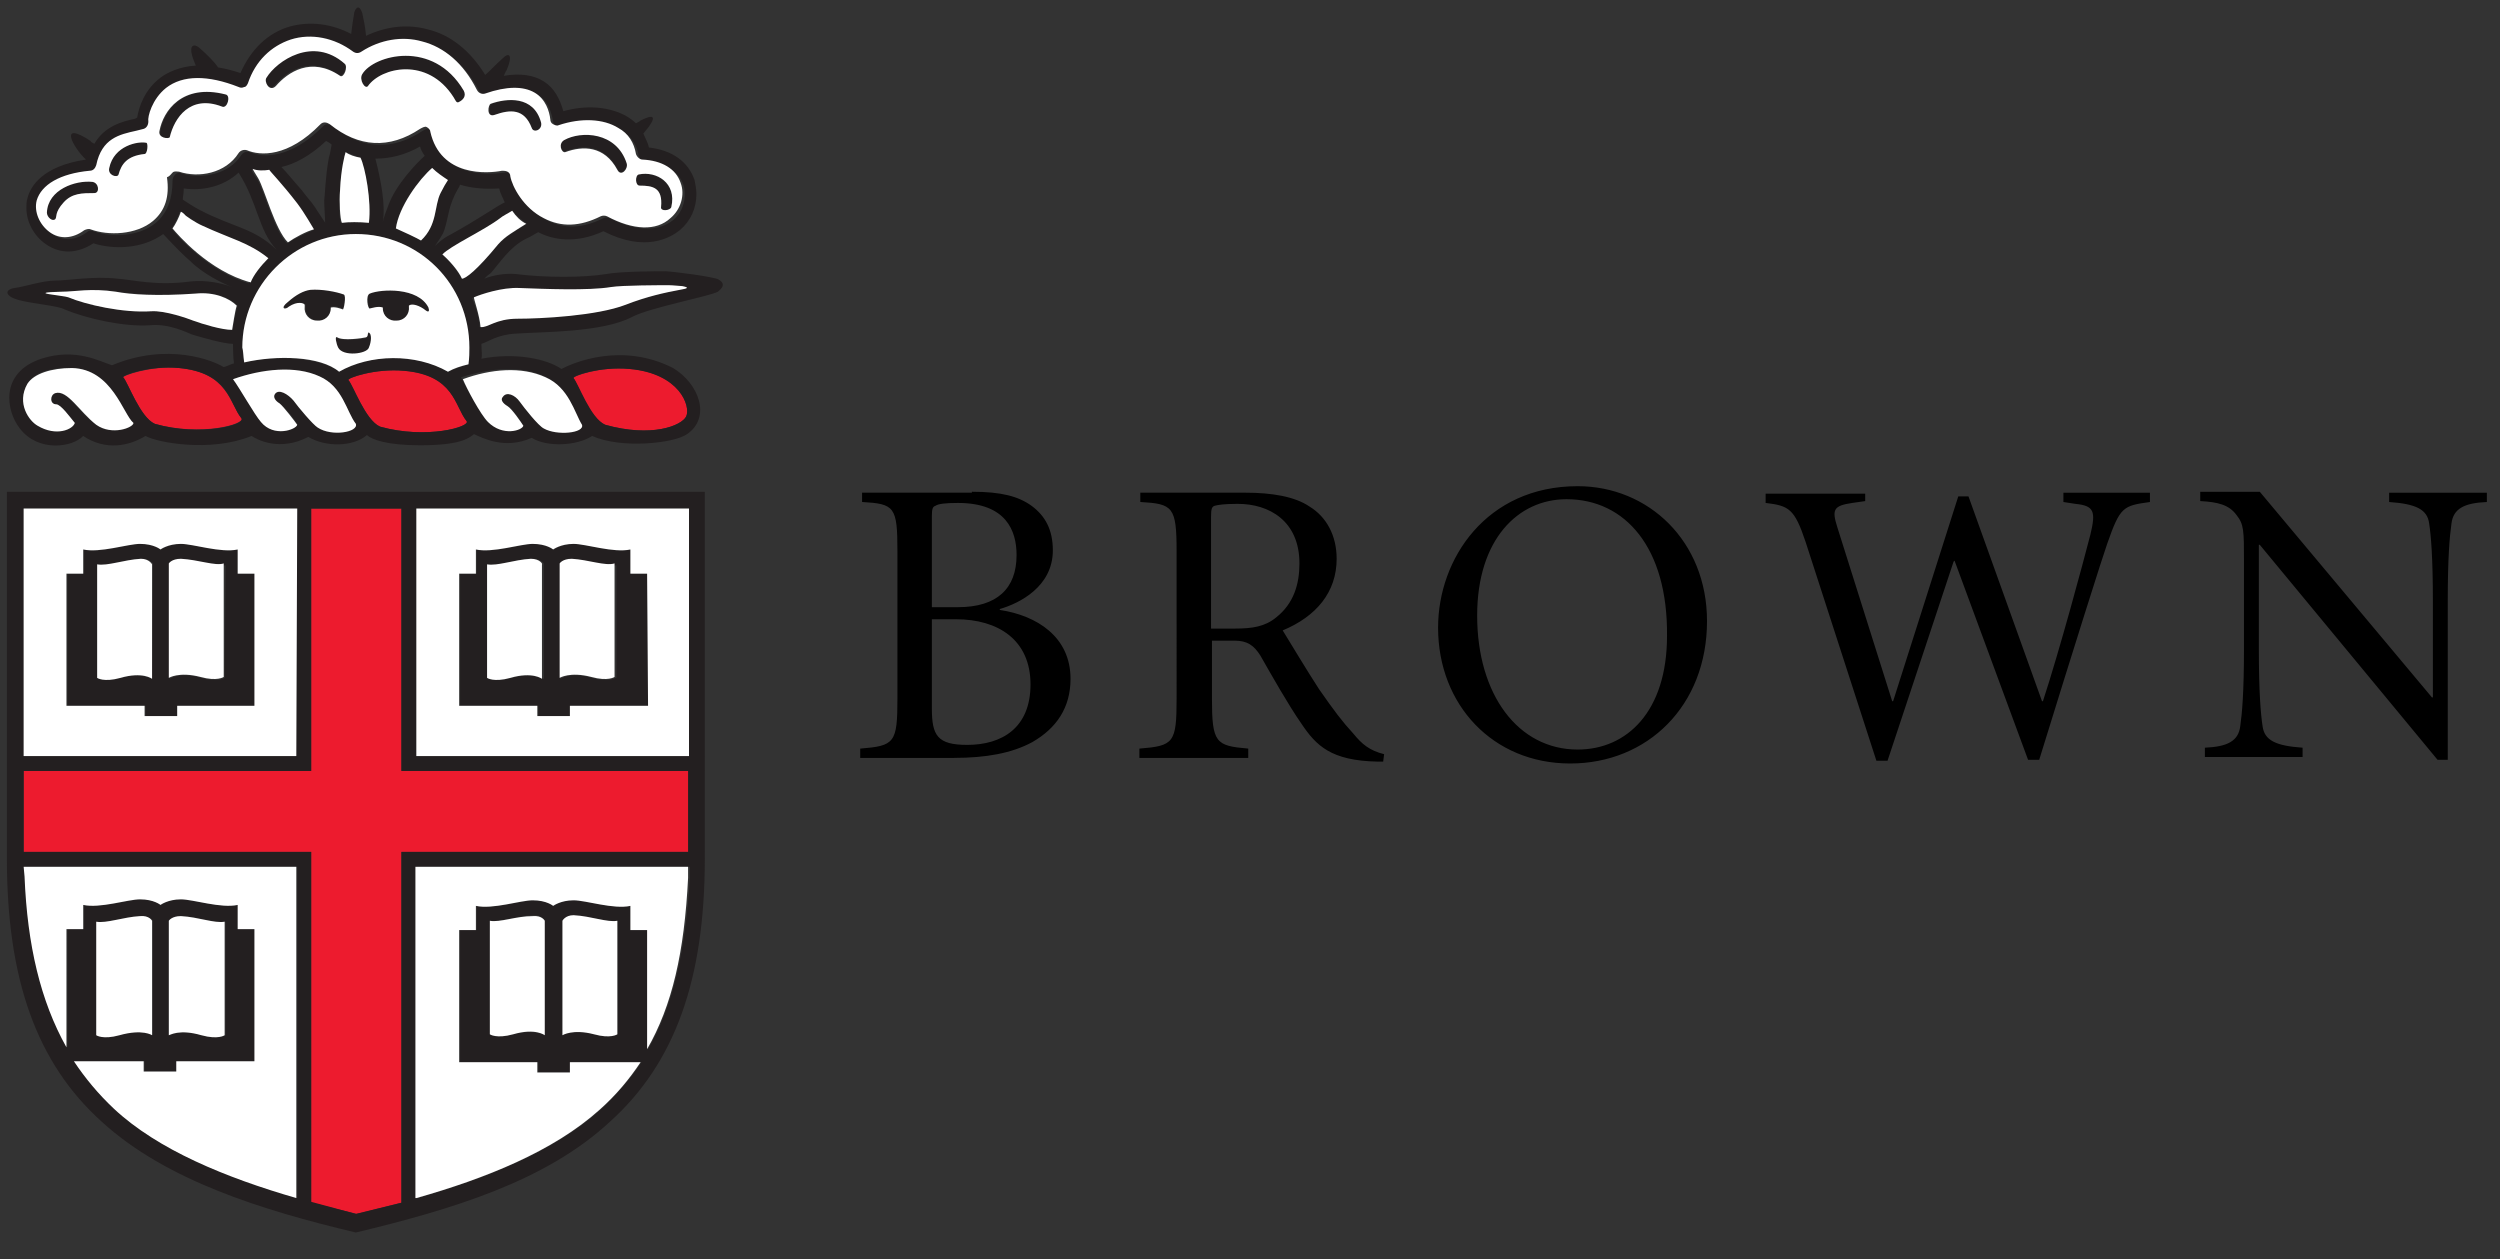
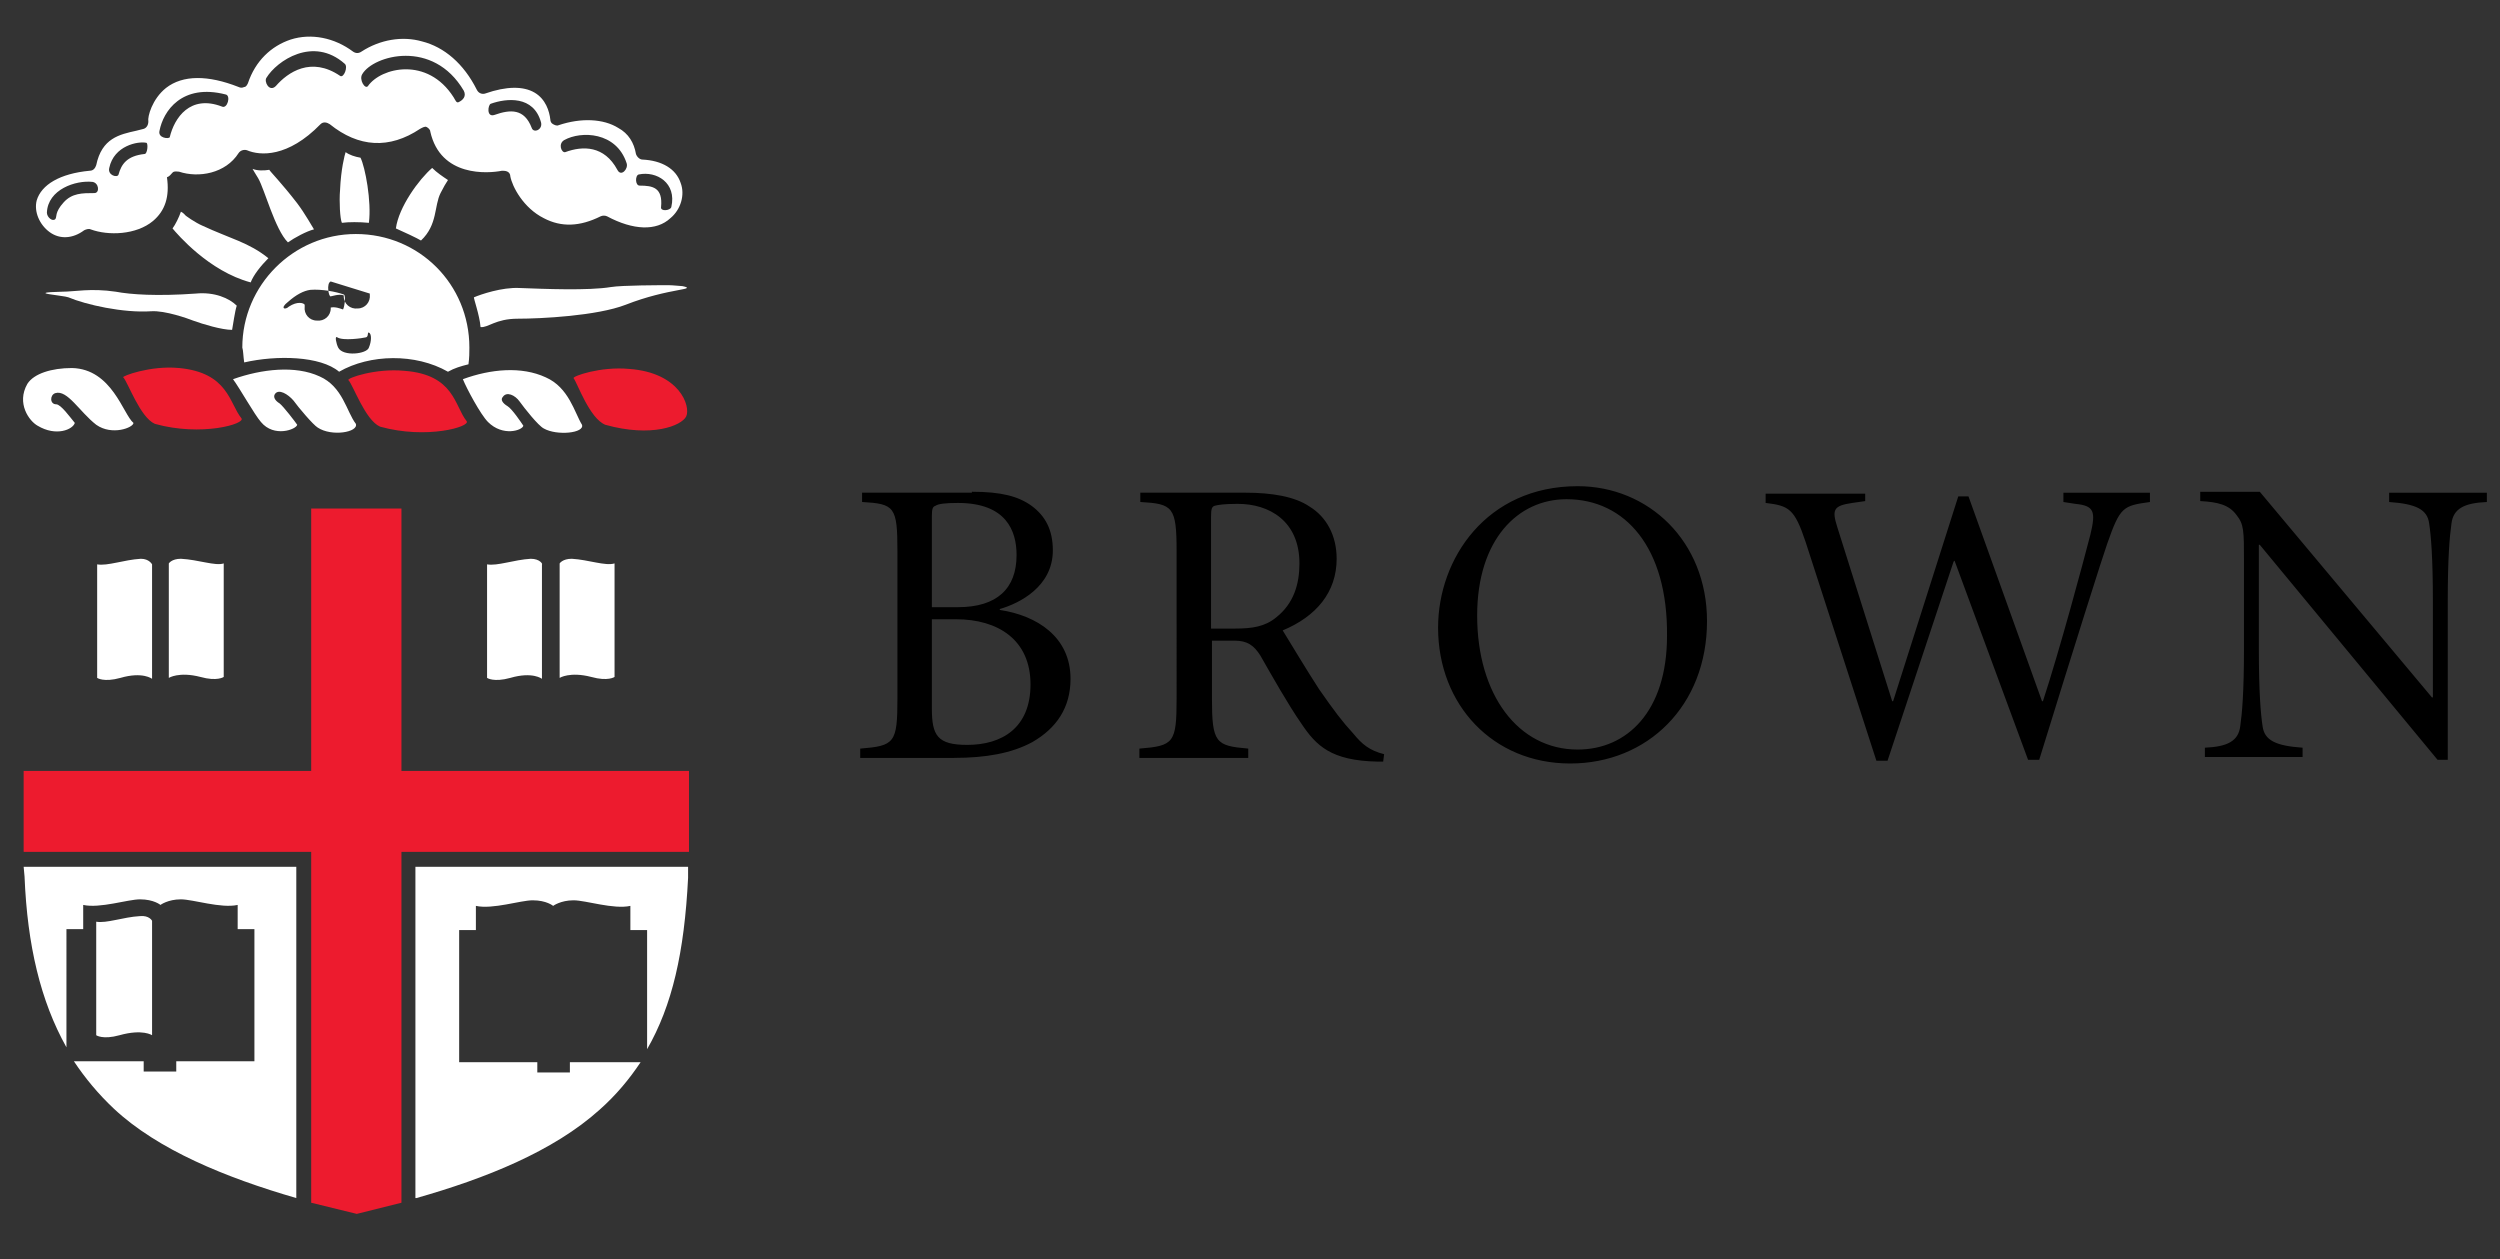
<svg xmlns="http://www.w3.org/2000/svg" width="133" height="67" viewBox="0 0 133 67">
  <rect x="0" y="0" width="133" height="67" fill="#333333" stroke="none" />
  <g fill="none" fill-rule="evenodd">
    <g>
      <g>
        <path fill="#000" d="M90.813 33.044c0 4.505-3.168 7.574-7.277 7.574s-7.03-3.119-7.03-7.228c0-3.663 2.575-7.525 7.426-7.525 3.763 0 6.881 2.921 6.881 7.179zm-24.406 7.277h-5.792v-.495c1.832-.148 1.98-.297 1.98-2.673V29.33c0-2.376-.198-2.525-1.93-2.624v-.495h5.594c1.386 0 2.624.198 3.416.743.89.544 1.435 1.534 1.435 2.772 0 1.782-1.089 3.07-2.871 3.812.396.644 1.287 2.129 1.93 3.119.793 1.139 1.238 1.732 1.832 2.376.446.545.842.891 1.634 1.09l-.05.395h-.297c-2.475-.049-3.267-.841-4.06-2.03-.692-.99-1.583-2.574-2.177-3.613-.347-.545-.693-.793-1.386-.793h-1.189v3.07c0 2.376.198 2.525 1.931 2.673v.495zm34.01.149h-.593L96.06 28.836c-.594-1.783-.89-1.93-2.129-2.08v-.494h5.297v.396l-.693.099c-.99.148-1.088.346-.791 1.287l2.92 9.258h.05l3.465-10.892h.545l3.91 10.892h.05c.891-2.723 2.129-7.328 2.525-8.862.297-1.238.198-1.535-.792-1.634l-.644-.099v-.495h4.604v.495c-1.435.198-1.584.248-2.277 2.228-.198.544-1.782 5.544-3.614 11.485h-.594l-3.911-10.594-.05.05-3.514 10.594zm22.08-.198H117.3v-.495c1.188-.05 1.783-.347 1.881-1.14.1-.692.198-1.83.198-4.108v-4.703c0-1.584 0-1.93-.396-2.426-.395-.544-.99-.693-1.93-.742v-.495h3.168l9.159 10.94h.049v-5.148c0-2.278-.099-3.466-.198-4.11-.099-.742-.693-1.039-2.129-1.138v-.495h5.199v.495c-1.189.05-1.783.346-1.882 1.139-.099.693-.198 1.831-.198 4.109v8.465h-.544l-9.456-11.436h-.05v5.545c0 2.277.1 3.466.199 4.109.099.743.693 1.04 2.128 1.139v.495zm-71.734.05h-5v-.496c1.832-.148 1.98-.297 1.98-2.673V29.33c0-2.376-.148-2.525-1.88-2.624v-.495h5.841v-.05c1.584 0 2.475.248 3.168.743.743.545 1.139 1.287 1.139 2.376 0 1.931-1.782 2.822-2.822 3.12v.049c1.98.297 3.763 1.436 3.763 3.663 0 1.535-.743 2.624-2.03 3.367-1.09.594-2.476.841-4.159.841zm32.575-13.764c-2.574 0-4.753 2.13-4.753 6.19 0 4.207 2.179 7.128 5.347 7.128 2.624 0 4.753-2.03 4.753-6.04.05-4.703-2.228-7.278-5.347-7.278zm-32.476 6.387h-1.287v4.752c0 1.436.297 1.931 1.881 1.931 1.832 0 3.367-.89 3.367-3.218 0-2.376-1.733-3.465-3.96-3.465zm14.932-6.139c-.692.003-.977.051-1.169.1-.149.049-.198.147-.198.593v5.941h1.287c.891 0 1.584-.1 2.178-.594.941-.743 1.238-1.782 1.238-2.872 0-2.277-1.633-3.168-3.268-3.168h-.068zm-16.219 5.496h1.386c2.08 0 3.12-.99 3.12-2.773 0-1.287-.545-2.772-3.12-2.772-.693 0-1.04.049-1.188.148-.148.05-.198.148-.198.545v4.852z" transform="translate(-301 -1654) translate(301 1654)" />
        <path fill="#ED1B2E" d="M16.555 63.985L18.981 64.579 21.357 63.985 21.357 45.321 36.654 45.321 36.654 41.014 21.357 41.014 21.357 27.053 16.555 27.053 16.555 41.014 1.258 41.014 1.258 45.321 16.555 45.321zM21.505 19.727c2.674.198 2.674 1.88 3.317 2.673.248.297-2.129.99-4.604.297-.792-.346-1.435-2.228-1.683-2.475-.099-.1 1.436-.643 2.97-.495zM32.2 22.598c2.475.693 4.06.05 4.307-.445.247-.545-.347-2.327-3.02-2.525-1.535-.149-3.07.396-2.97.495.198.247.84 2.128 1.683 2.475zm-22.674-3.02c2.624.248 2.673 1.882 3.317 2.673.247.298-2.13.99-4.604.298-.792-.347-1.436-2.228-1.683-2.476-.1-.05 1.435-.643 2.97-.494z" transform="translate(-301 -1654) translate(301 1654)" />
        <g fill="#231F20">
-           <path d="M38.002 14.71c-.198-.148-2.524-.445-2.871-.445s-2.327 0-3.12.149c-1.187.197-3.266.197-4.801 0-.545-.05-1.188.05-1.683.247.099-.099.198-.198.346-.297.446-.495.99-1.386 1.882-1.832.247-.099.445-.247.643-.346.743.396 1.98.644 3.466-.05 2.227 1.139 3.564.347 4.06-.05.593-.494.89-1.187.89-1.93 0-.247-.05-.495-.099-.743-.346-.99-1.188-1.583-2.426-1.732-.05-.248-.198-.495-.297-.743.149-.198.297-.346.347-.445.099-.149.495-.743-.496-.248-.049.05-.148.1-.247.149-.148-.149-.297-.248-.446-.347-.94-.545-2.178-.643-3.415-.297-.199-.693-.495-1.238-1.04-1.584-.545-.347-1.287-.446-2.129-.297.05-.099.1-.248.149-.297.347-.792.148-.99-.198-.644-.446.396-.693.693-.94.891-.793-1.287-1.833-2.129-3.07-2.425-1.09-.297-2.228-.149-3.268.346-.049-.545-.148-.94-.198-1.188-.198-.643-.445-.148-.445.05-.05.247-.1.643-.148 1.039-1.04-.544-2.179-.693-3.268-.396-1.188.347-2.08 1.238-2.624 2.475-.445-.148-.841-.247-1.188-.297-.198-.297-.545-.643-.99-1.04-.297-.247-.545-.148-.396.397.05.198.148.396.198.544-.842.05-1.485.347-1.881.644-.842.643-1.139 1.534-1.238 2.129-.05 0-.099.05-.099.05-.693.148-1.634.395-2.178 1.336-.1-.05-.199-.099-.199-.149-1.732-1.138-.94.347-.247.99-2.327.347-2.97 1.436-3.119 2.08-.05.148-.05.346-.05.495 0 .742.397 1.485 1.04 1.93.792.545 1.683.496 2.525-.05 1.09.348 2.624.298 3.713-.494.644.693 1.139 1.188 1.436 1.435.693.694 1.732 1.189 2.228 1.387-.496-.198-1.387-.396-2.228-.297-1.832.247-3.07-.1-3.862-.149-1.287-.148-2.624.1-3.317.1-.693 0-1.683.346-2.178.395-.544.1-.495.446.248.644.742.198 2.079.297 2.425.495 1.189.495 3.169.94 4.555.842.99-.1 1.98.395 2.228.495.495.148 1.683.495 2.178.495 0-.05 0 .693.05 1.039-.199.05-.347.149-.545.198-.545-.346-2.97-1.337-5.94-.099-.644-.198-1.931-.94-3.763-.347-2.228.743-1.881 2.773-1.139 3.714.99 1.287 2.822.99 3.367.395 1.188.793 2.425.545 3.316 0 .595.347 3.466.892 5.644 0 .297.199 1.485.842 3.02.05.89.545 2.376.545 3.119-.099.247.248 1.089.545 2.822.545 2.08 0 2.574-.347 2.87-.594.447.198 1.635.841 3.07.198.792.495 2.377.445 3.218-.1 1.535.694 4.357.397 5.05-.098 1.287-.892.643-2.674-.743-3.515-2.722-1.387-5.297-.297-5.94.05-.793-.546-2.476-.892-4.258-.546.05-.197 0-.445 0-.693v-.098c.347-.1.842-.495 1.832-.545 1.386-.099 4.604-.05 6.188-.89.94-.496 4.109-1.09 4.554-1.338.397-.297.298-.495.05-.643zM26.27 12.83c-1.138 1.386-1.733 1.831-1.93 1.831-.248-.445-.693-.99-1.04-1.287.396-.446 2.228-1.287 3.07-1.93.148-.1.494-.298.643-.397.198.248.495.495.792.693-.742.446-1.139.693-1.535 1.09zM9.536 9.859c.99.149 2.13-.099 2.921-.841 1.04 1.633 1.04 3.069 2.03 4.109-1.238-1.188-2.327-1.188-4.11-2.13-.296-.148-.742-.445-.89-.544 0-.149.05-.297.05-.495v-.1zm7.525 1.832c.05.05-.495-.743-.544-.842-.199-.297-.446-.545-.693-.89-.446-.496-.792-.941-1.09-1.239.693-.148 1.535-.594 2.377-1.386.099.05.198.1.297.198-.05.297-.1.545-.149.693-.198 1.09-.198 1.931-.247 2.278 0 .346.049.89.049 1.188zm-1.534-.99c.445.544.791 1.238.89 1.386-.346.148-.99.445-1.385.693-.694-.693-1.238-2.871-1.585-3.416-.148-.198-.248-.346-.297-.495.248.1.594.05.842.1.099.049.693.593 1.535 1.732zm3.168 1.584c3.366 0 6.04 2.673 6.04 6.04 0 .247 0 .544-.05.89-.346.1-.742.248-1.09.397-1.732-1.04-4.108-.941-5.791 0-1.04-.792-3.317-.892-5.05-.495-.05-.347-.099-.644-.099-.792.05-3.367 2.723-6.04 6.04-6.04zm-.842-2.327c.05-1.138.297-1.88.297-2.03.248.1.545.198.793.297.198.446.593 2.327.445 3.466-.495-.05-1.09-.05-1.485 0-.1-.198-.1-1.14-.05-1.733zm5.347.149c-.347.742-.149 1.683-1.04 2.525-.099-.1-.99-.496-1.336-.644.148-1.188 1.237-2.624 1.93-3.218.198.248.545.495.792.643-.049.1-.198.347-.346.694zm.94-.248c.05-.05.05-.099.1-.198.643.198 1.386.248 2.079.198.05.248.198.495.297.743-.347.148-1.387.89-2.92 1.732-.397.198-.645.446-.793.594.148-.247.396-.544.495-.841.247-.743.198-1.287.743-2.228zm-3.713.891c-.148.396-.247.644-.296.891.148-.891-.1-2.228-.397-3.366.793 0 1.585-.198 2.377-.644.05.199.148.347.247.495-.445.397-1.534 1.535-1.93 2.624zm-12.376.94c-.89.743-2.376.793-3.317.446-.099-.05-.247-.05-.346.05-.594.446-1.287.495-1.832.099-.545-.396-.842-1.04-.693-1.683.198-.842 1.238-1.436 2.822-1.584.148 0 .297-.15.346-.298.297-1.435 1.238-1.633 2.13-1.831l.395-.1c.198-.049.297-.197.248-.395-.05-.248.198-1.188.94-1.783.891-.693 2.228-.693 3.862-.05.099.05.198.05.297 0 .099-.049.148-.098.198-.197.396-1.188 1.237-2.03 2.277-2.327 1.09-.347 2.277-.099 3.317.644.148.099.297.099.446 0 .99-.644 2.178-.842 3.217-.545 1.188.297 2.178 1.188 2.921 2.575.1.148.297.247.446.198 1.138-.397 2.03-.397 2.623-.05.595.347.743.94.842 1.436 0 .099.099.198.149.247.099.05.197.05.297.05 1.188-.396 2.376-.347 3.168.148.544.347.841.792.94 1.386.05.149.15.297.347.297 1.04.05 1.782.545 2.03 1.238.198.643 0 1.436-.545 1.881-.792.644-2.03.595-3.366-.099-.099-.05-.248-.05-.346 0-1.09.545-2.08.594-3.02.1-1.09-.545-1.733-1.684-1.783-2.229 0-.098-.05-.198-.148-.247-.1-.05-.198-.099-.297-.05-.743.1-3.268.347-3.812-2.079-.05-.099-.1-.198-.198-.247-.1-.05-.248.05-.347.099-1.633 1.089-3.267.99-4.802-.248-.148-.099-.346-.148-.495 0-1.782 1.783-3.218 1.683-3.91 1.386-.15-.049-.347 0-.446.15-.693 1.088-2.179 1.286-3.169.989-.099-.05-.247-.05-.346.05-.1.099-.149.197-.149.346 0 .891-.247 1.683-.89 2.228zm.841.298c.15-.198.347-.594.446-.891.1.05.149.099.198.148.05 0 .594.396.94.594 1.535.743 2.476.891 3.516 1.733-.396.396-.793.891-.99 1.337-2.179-.644-3.862-2.575-4.11-2.921zm1.14 4.9c-.199-.098-1.486-.544-2.228-.494-1.535.099-3.466-.347-4.407-.743-.247-.099-2.326-.297-.296-.297.693 0 1.485-.198 2.871 0 .792.1 2.178.248 4.257.1 1.04-.1 1.782.247 2.179.643-.1.297-.248 1.04-.248 1.287-.594 0-1.584-.297-2.128-.495zm-5.15 5.546c-.94-.644-1.534-1.881-2.178-1.684-.247.1-.297.594.05.594.248 0 .693.693.99.99-.05.347-.99.743-1.98.15-.446-.248-1.139-1.14-.545-2.229.347-.594 1.238-.89 2.376-.841 2.13.05 2.773 2.475 3.268 2.97 0 .198-1.188.643-1.98.05zm3.12-.05c-.793-.347-1.436-2.228-1.684-2.475-.098-.1 1.436-.644 2.97-.495 2.674.247 2.674 1.881 3.318 2.673.247.347-2.179.99-4.604.297zm8.663.198c-.247-.148-.99-1.089-1.287-1.436-.248-.346-.743-.643-.99-.346-.149.198 0 .396.247.495.248.148.892.94.941 1.139-.05.247-1.237.693-1.93-.149-.347-.446-1.04-1.732-1.486-2.277 1.535-.545 3.317-.743 4.604-.149 1.238.594 1.436 1.882 1.931 2.525.099.446-1.287.693-2.03.198zm3.317-.05c-.792-.346-1.436-2.227-1.683-2.475-.1-.099 1.435-.643 2.97-.495 2.674.248 2.674 1.881 3.317 2.674.248.296-2.129.99-4.604.296zm13.268-3.069c2.673.248 3.267 1.98 3.02 2.525-.248.495-1.832 1.139-4.308.446-.791-.347-1.435-2.228-1.683-2.476-.148-.099 1.386-.643 2.97-.495zm-4.505.396c1.237.594 1.485 1.882 1.93 2.525.1.446-1.386.545-2.03.198-.247-.148-.99-1.089-1.287-1.436-.247-.346-.693-.544-.89-.247-.15.198.049.396.247.495.297.149.792.891.842 1.04-.05.247-1.09.593-1.882-.198-.396-.397-1.089-1.783-1.386-2.327 1.535-.495 3.168-.644 4.456-.05zm7.128-4.604c-.792.149-1.732.396-2.87.792-1.536.594-4.506.743-5.744.743-1.188 0-1.534.495-1.98.445 0-.643-.396-1.534-.396-1.534.346-.198 1.436-.545 2.426-.495 1.287.05 3.614.148 4.851-.05.595-.099 2.773-.099 3.07-.099.248 0 .643.05.743.05.544.05.148.099-.1.148z" transform="translate(-301 -1654) translate(301 1654) translate(.236 .165)" />
-           <path d="M4.784 10.107c-.644 0-1.189 0-1.634.495-.495.544-.346.792-.446.89-.148.15-.445-.098-.445-.346.05-1.237 1.535-1.733 2.426-1.633.346.049.396.594.099.594M7.457 8.027c-.94.1-1.237.545-1.386 1.09-.05.197-.594.049-.495-.347.247-1.188 1.535-1.436 1.98-1.337.099.05.05.594-.099.594M11.566 5.502c-1.683-.643-2.525.595-2.772 1.634-.05.149-.595.1-.495-.346.198-1.04 1.188-2.525 3.514-1.931.198.05.05.743-.247.643M17.804 3.82c-1.535-1.04-2.772-.199-3.416.544-.297.347-.644-.248-.495-.446.544-.89 2.475-2.228 4.158-.742.198.198 0 .792-.247.643M24.19 5.255c-.149.1-.198-.099-.297-.248-1.386-2.178-3.861-1.584-4.555-.594-.148.198-.495-.346-.297-.643.595-.99 3.763-1.882 5.397.891.148.297-.1.495-.248.594M28.052 6.641c-.397-1.04-1.14-.99-1.98-.693-.397.149-.298-.544-.15-.594.842-.297 2.278-.445 2.674.99.05.396-.446.594-.544.297M32.606 8.82c-.693-1.288-1.832-1.288-2.772-.941-.198.099-.396-.446-.05-.644.891-.495 2.773-.445 3.317 1.238.1.297-.297.792-.495.347M35.478 10.85c-.05.197-.595.247-.545 0 .099-1.04-.446-1.14-1.139-1.14-.247 0-.247-.544-.05-.594.941-.198 2.03.495 1.734 1.733M17.408 16.246c0 .395-.347.693-.743.643-.396 0-.693-.347-.643-.743v-.099c-.05-.099-.397-.198-.842.1-.248.148-.495.049-.099-.298.446-.396.841-.594 1.188-.643.594-.05 1.386.099 1.782.247.149.05 0 .842-.049.793-.149-.05-.396-.15-.644-.1l.05.1zM19.388 18.374c-.1.346-1.386.495-1.634 0-.099-.198-.198-.644-.05-.544.298.148 1.288.05 1.486 0 .148-.05.05-.298.148-.248.198 0 .198.445.05.792M22.408 16.394c-.297-.248-.743-.396-.891-.248v.05c.05.396-.248.743-.644.743-.396.049-.742-.248-.742-.644v-.05c-.248-.099-.644.05-.694.05-.049 0-.198-.743 0-.842.595-.247 2.575-.346 3.12.743.049.148 0 .297-.15.198M21.913 26.889h14.505v13.168H21.913V26.89zm-20.892 0h14.506v13.168H1.02V26.89zm14.555 36.684c-3.713-1.09-7.377-2.574-9.703-4.753-.842-.792-1.535-1.584-2.129-2.524h3.713v.544H9.19v-.544h4.158v-7.03h-.891v-1.288c-.891.199-2.376-.296-3.02-.296-.742 0-1.089.296-1.089.296s-.396-.296-1.09-.296c-.643 0-2.128.495-3.019.296v1.288h-.891v6.287c-1.436-2.475-2.08-5.446-2.228-9.06l-.05-.544h14.506v17.624zM4.932 54.909v-6.04c.495.1 1.386-.247 2.327-.296.495 0 .644.247.644.247v6.09s-.545-.347-1.683-.05c-.941.297-1.288.05-1.288.05zm3.862 0V48.82s.148-.297.643-.247c.891.05 1.783.396 2.327.297v6.04s-.346.247-1.237 0c-1.238-.347-1.733 0-1.733 0zM21.12 63.82l-2.425.595-2.377-.644V45.157H1.021V40.85h15.297V26.889h4.802v13.96H36.37v4.308H21.12V63.82zm13.12-8.168v-6.337h-.892v-1.287c-.89.198-2.376-.297-3.02-.297-.742 0-1.088.297-1.088.297s-.347-.297-1.09-.297c-.643 0-2.128.495-3.02.297v1.287h-.89v7.03h4.158v.545h1.733v-.545h3.762c-.594.891-1.336 1.733-2.178 2.525-2.475 2.228-6.09 3.663-9.753 4.703V45.949h14.505v.594c-.247 3.96-.89 6.782-2.227 9.109zm-1.634-6.832v6.04s-.347.248-1.237 0c-1.189-.347-1.684.05-1.684.05v-6.09s.149-.297.644-.247c.89 0 1.782.346 2.277.247zm-3.861 0v6.09s-.545-.347-1.683-.05c-.892.248-1.238 0-1.238 0v-6.04c.495.1 1.386-.247 2.326-.297.496 0 .595.297.595.297zM.13 25.998v19.505c0 6.436 1.584 10.891 5.05 14.01 3.416 3.12 8.515 4.704 13.515 5.892 5.148-1.238 10.099-2.723 13.515-5.892 3.465-3.119 5.05-7.574 5.05-14.01V25.998H.13z" transform="translate(-301 -1654) translate(301 1654) translate(.236 .165)" />
-           <path d="M12.457 30.355v-1.288c-.891.198-2.376-.297-3.02-.297-.742 0-1.089.297-1.089.297s-.396-.297-1.09-.297c-.643 0-2.128.495-3.019.297v1.288h-.891v7.03h4.158v.544H9.24v-.545h4.159v-7.03h-.941zm-4.604 5.594s-.544-.347-1.683-.05c-.891.248-1.238 0-1.238 0v-6.04c.495.1 1.386-.247 2.327-.297.495 0 .644.248.644.248l-.05 6.139zm3.862-.05s-.347.248-1.238 0c-1.188-.346-1.683.05-1.683.05v-6.09s.148-.297.643-.247c.891.05 1.783.396 2.327.297l-.05 5.99zM33.348 30.355v-1.288c-.89.198-2.376-.297-3.02-.297-.742 0-1.088.297-1.088.297s-.347-.297-1.09-.297c-.643 0-2.128.495-3.02.297v1.288h-.89v7.03h4.158v.544h1.733v-.545h4.158v-7.03h-.94zm-4.702 5.594s-.545-.347-1.684-.05c-.89.248-1.237 0-1.237 0v-6.04c.495.1 1.386-.247 2.327-.297.494 0 .643.248.643.248v6.139h-.05zm3.861-.05s-.347.248-1.238 0c-1.188-.346-1.683.05-1.683.05v-6.09s.149-.297.644-.247c.89.05 1.782.396 2.327.297v5.99h-.05z" transform="translate(-301 -1654) translate(301 1654) translate(.236 .165)" />
-         </g>
+           </g>
        <g fill="#FFF">
          <path d="M20.99 62.188c3.663-1.04 7.277-2.476 9.752-4.703.891-.792 1.584-1.634 2.178-2.525h-3.762v.545h-1.733v-.545h-4.158v-7.03h.89v-1.287c.892.198 2.377-.297 3.02-.297.743 0 1.09.297 1.09.297s.396-.297 1.089-.297c.644 0 2.128.495 3.02.297v1.287h.89v6.337c1.337-2.327 1.981-5.149 2.18-9.11v-.594H20.94v17.625h.05zM.147 45.108c.149 3.614.842 6.585 2.228 9.06V47.88h.891v-1.288c.891.198 2.376-.297 3.02-.297.742 0 1.09.297 1.09.297s.395-.297 1.088-.297c.644 0 2.129.495 3.02.297v1.288h.891v7.03H8.217v.544H6.484v-.545H2.771c.594.892 1.287 1.733 2.129 2.525 2.327 2.179 5.94 3.664 9.703 4.753V44.563H.098l.05.545z" transform="translate(-301 -1654) translate(301 1654) translate(1.16 1.55)" />
          <path d="M6.93 53.524v-6.089s-.149-.297-.644-.248c-.891.05-1.782.397-2.327.297v6.04s.347.248 1.238 0c1.238-.346 1.733 0 1.733 0zM2.474 14.266c.94.396 2.92.842 4.406.743.743-.05 1.98.396 2.228.495.544.198 1.534.495 2.08.495.049-.248.147-.99.247-1.287-.396-.397-1.188-.743-2.179-.644-2.079.149-3.465.05-4.257-.099-1.337-.198-2.178 0-2.871 0-2.03.05.098.198.346.297zM6.335 28.177c-.89.05-1.782.396-2.326.297v6.04s.347.247 1.237 0c1.189-.346 1.684.05 1.684.05v-6.09s-.149-.297-.595-.297zM29.257 28.177c-.495 0-.644.248-.644.248v6.089s.545-.346 1.683-.05c.892.248 1.238 0 1.238 0v-6.04c-.495.15-1.386-.197-2.277-.247z" transform="translate(-301 -1654) translate(301 1654) translate(1.16 1.55)" />
-           <path d="M35.495 25.504H20.989v13.168h14.506V25.504zm-2.179 10.495h-4.158v.545h-1.733v-.545h-4.158v-7.03h.89v-1.287c.892.198 2.377-.297 3.02-.297.743 0 1.09.297 1.09.297s.396-.297 1.089-.297c.644 0 2.128.495 3.02.297v1.287h.89l.05 7.03zM28.762 47.435v6.09s.544-.347 1.683-.05c.89.247 1.238 0 1.238 0v-6.04c-.545.1-1.387-.248-2.327-.297-.446 0-.594.297-.594.297zM24.9 47.435v6.04s.347.247 1.238 0c1.188-.347 1.683.05 1.683.05v-6.09s-.149-.297-.644-.248c-.89 0-1.732.347-2.277.248z" transform="translate(-301 -1654) translate(301 1654) translate(1.16 1.55)" />
-           <path d="M27.079 28.177c-.891.05-1.783.396-2.327.297v6.04s.346.247 1.237 0c1.188-.346 1.683.05 1.683.05v-6.09c.05 0-.098-.297-.593-.297zM13.118 12.187c-1.04-.842-2.03-1.04-3.515-1.733-.347-.148-.94-.544-.94-.594-.05-.05-.1-.099-.199-.148-.099.296-.297.693-.445.89.247.298 1.93 2.278 4.158 2.872.149-.396.545-.89.94-1.287zM12.276 7.434c.05.1.149.248.297.495.347.595.892 2.723 1.585 3.416.346-.247.99-.594 1.386-.693-.1-.149-.446-.792-.891-1.386-.842-1.09-1.436-1.683-1.486-1.782-.297.05-.643.05-.891-.05zM11.83 17.731c1.733-.396 4.06-.346 5.05.495 1.634-.94 4.06-.99 5.792 0 .347-.197.693-.297 1.09-.395.049-.347.049-.644.049-.891 0-3.367-2.673-6.04-6.04-6.04-3.317 0-6.04 2.722-6.04 6.04.05.148.05.445.1.791zm6.684-3.663c.594-.247 2.574-.346 3.119.742.05.15.05.298-.149.15-.297-.248-.742-.397-.89-.248v.05c.049.395-.248.742-.644.742-.396.05-.743-.248-.743-.644v-.05c-.247-.098-.644.05-.693.05-.1.05-.247-.693 0-.792zm-.198 2.327c.149-.05.05-.297.149-.248.148.05.148.446 0 .793-.1.346-1.387.494-1.634 0-.1-.199-.198-.644-.05-.545.297.198 1.337.05 1.535 0zm-4.158-1.881c.445-.397.84-.595 1.188-.644.594-.05 1.386.1 1.782.247.148.05 0 .842-.05.793-.148-.05-.396-.149-.643-.1v.05c0 .396-.347.693-.743.644-.396 0-.693-.347-.643-.743v-.099c-.05-.099-.396-.198-.842.1-.198.197-.495.098-.05-.248zM15.84 18.474c-1.287-.594-3.069-.396-4.603.149.396.544 1.138 1.88 1.485 2.277.693.842 1.881.396 1.93.148-.098-.148-.742-.99-.94-1.138-.247-.149-.347-.347-.247-.495.198-.298.693 0 .99.346.247.347 1.04 1.287 1.287 1.436.742.495 2.178.248 2.03-.198-.496-.644-.694-1.98-1.931-2.525zM2.672 18.029c-1.09 0-2.03.297-2.376.841-.594 1.04.099 1.98.544 2.228.99.594 1.881.198 1.98-.149-.247-.297-.742-.99-.99-.99-.346 0-.346-.495-.05-.594.645-.198 1.288.99 2.18 1.683.841.594 1.98.149 1.98-.099-.545-.445-1.139-2.87-3.268-2.92zM18.465 10.306c.148-1.14-.198-2.97-.446-3.466-.297-.05-.594-.148-.792-.297-.05.149-.248.891-.297 2.03-.05.594 0 1.535.099 1.732.346-.049.94-.049 1.436 0zM21.831 7.385c-.693.594-1.782 2.08-1.93 3.218.346.148 1.187.544 1.336.643.891-.841.693-1.831 1.04-2.524.148-.298.297-.545.395-.694-.297-.198-.593-.396-.84-.643zM24.801 20.9c.792.792 1.832.445 1.881.198-.098-.149-.594-.891-.841-1.04-.248-.148-.396-.346-.248-.495.198-.297.644-.099.891.248.248.346.99 1.287 1.288 1.436.693.395 2.178.247 2.03-.199-.397-.643-.694-1.98-1.931-2.524-1.287-.595-2.921-.446-4.406.099.198.494.94 1.88 1.336 2.277zM24.405 15.85c.396.05.792-.445 1.98-.445 1.238 0 4.208-.149 5.743-.743 1.139-.445 2.08-.643 2.872-.792.247-.05.643-.099.148-.198-.099 0-.495-.05-.743-.05-.346 0-2.475 0-3.07.1-1.187.197-3.563.099-4.85.05-.941-.05-2.08.345-2.427.494-.049 0 .298.94.347 1.584z" transform="translate(-301 -1654) translate(301 1654) translate(1.16 1.55)" />
+           <path d="M27.079 28.177c-.891.05-1.783.396-2.327.297v6.04s.346.247 1.237 0c1.188-.346 1.683.05 1.683.05v-6.09c.05 0-.098-.297-.593-.297zM13.118 12.187c-1.04-.842-2.03-1.04-3.515-1.733-.347-.148-.94-.544-.94-.594-.05-.05-.1-.099-.199-.148-.099.296-.297.693-.445.89.247.298 1.93 2.278 4.158 2.872.149-.396.545-.89.94-1.287zM12.276 7.434c.05.1.149.248.297.495.347.595.892 2.723 1.585 3.416.346-.247.99-.594 1.386-.693-.1-.149-.446-.792-.891-1.386-.842-1.09-1.436-1.683-1.486-1.782-.297.05-.643.05-.891-.05zM11.83 17.731c1.733-.396 4.06-.346 5.05.495 1.634-.94 4.06-.99 5.792 0 .347-.197.693-.297 1.09-.395.049-.347.049-.644.049-.891 0-3.367-2.673-6.04-6.04-6.04-3.317 0-6.04 2.722-6.04 6.04.05.148.05.445.1.791zm6.684-3.663v.05c.049.395-.248.742-.644.742-.396.05-.743-.248-.743-.644v-.05c-.247-.098-.644.05-.693.05-.1.05-.247-.693 0-.792zm-.198 2.327c.149-.05.05-.297.149-.248.148.05.148.446 0 .793-.1.346-1.387.494-1.634 0-.1-.199-.198-.644-.05-.545.297.198 1.337.05 1.535 0zm-4.158-1.881c.445-.397.84-.595 1.188-.644.594-.05 1.386.1 1.782.247.148.05 0 .842-.05.793-.148-.05-.396-.149-.643-.1v.05c0 .396-.347.693-.743.644-.396 0-.693-.347-.643-.743v-.099c-.05-.099-.396-.198-.842.1-.198.197-.495.098-.05-.248zM15.84 18.474c-1.287-.594-3.069-.396-4.603.149.396.544 1.138 1.88 1.485 2.277.693.842 1.881.396 1.93.148-.098-.148-.742-.99-.94-1.138-.247-.149-.347-.347-.247-.495.198-.298.693 0 .99.346.247.347 1.04 1.287 1.287 1.436.742.495 2.178.248 2.03-.198-.496-.644-.694-1.98-1.931-2.525zM2.672 18.029c-1.09 0-2.03.297-2.376.841-.594 1.04.099 1.98.544 2.228.99.594 1.881.198 1.98-.149-.247-.297-.742-.99-.99-.99-.346 0-.346-.495-.05-.594.645-.198 1.288.99 2.18 1.683.841.594 1.98.149 1.98-.099-.545-.445-1.139-2.87-3.268-2.92zM18.465 10.306c.148-1.14-.198-2.97-.446-3.466-.297-.05-.594-.148-.792-.297-.05.149-.248.891-.297 2.03-.05.594 0 1.535.099 1.732.346-.049.94-.049 1.436 0zM21.831 7.385c-.693.594-1.782 2.08-1.93 3.218.346.148 1.187.544 1.336.643.891-.841.693-1.831 1.04-2.524.148-.298.297-.545.395-.694-.297-.198-.593-.396-.84-.643zM24.801 20.9c.792.792 1.832.445 1.881.198-.098-.149-.594-.891-.841-1.04-.248-.148-.396-.346-.248-.495.198-.297.644-.099.891.248.248.346.99 1.287 1.288 1.436.693.395 2.178.247 2.03-.199-.397-.643-.694-1.98-1.931-2.524-1.287-.595-2.921-.446-4.406.099.198.494.94 1.88 1.336 2.277zM24.405 15.85c.396.05.792-.445 1.98-.445 1.238 0 4.208-.149 5.743-.743 1.139-.445 2.08-.643 2.872-.792.247-.05.643-.099.148-.198-.099 0-.495-.05-.743-.05-.346 0-2.475 0-3.07.1-1.187.197-3.563.099-4.85.05-.941-.05-2.08.345-2.427.494-.049 0 .298.94.347 1.584z" transform="translate(-301 -1654) translate(301 1654) translate(1.16 1.55)" />
          <path d="M8.019 7.632c.099-.099.247-.049.346-.049 1.04.346 2.476.099 3.169-.99.099-.15.296-.198.445-.15.693.298 2.179.397 3.911-1.385.149-.148.347-.099.495 0 1.535 1.238 3.168 1.337 4.802.247.1-.05.248-.148.347-.099.099.05.198.15.198.248.544 2.426 3.07 2.228 3.812 2.08.099 0 .198 0 .297.049.099.05.148.148.148.247.1.545.693 1.683 1.783 2.228.94.495 1.93.445 3.02-.099.098-.05.247-.05.346 0 1.386.743 2.624.792 3.366.099.545-.446.793-1.238.545-1.881-.247-.743-.99-1.188-2.03-1.238-.148 0-.297-.148-.346-.297-.1-.594-.396-1.089-.941-1.386-.792-.495-1.98-.545-3.168-.148-.1.05-.199 0-.297-.05-.1-.05-.149-.148-.149-.248-.05-.445-.247-1.089-.841-1.435-.595-.347-1.486-.347-2.624.05-.149.049-.347 0-.446-.199C23.514 1.84 22.474.95 21.287.652c-1.04-.297-2.229-.099-3.219.544-.148.1-.296.1-.445 0-.99-.742-2.228-.99-3.317-.643-1.04.346-1.881 1.139-2.277 2.327-.05.099-.1.198-.198.198-.1.05-.198.05-.297 0-1.634-.644-2.97-.644-3.862.05-.742.593-.99 1.534-.94 1.782 0 .198-.1.346-.248.395l-.396.1c-.891.198-1.832.396-2.129 1.831-.05.149-.148.297-.346.297-1.585.149-2.575.743-2.822 1.584-.149.595.149 1.288.693 1.684.544.396 1.237.346 1.832-.1.098-.049.247-.098.346-.049.941.347 2.426.297 3.317-.445.644-.545.891-1.288.743-2.327.148-.05.198-.149.297-.248zm24.802.1c.94-.199 2.03.445 1.733 1.732-.05.198-.594.248-.545 0 .1-1.04-.445-1.139-1.138-1.139-.248 0-.248-.544-.05-.594zM28.861 5.9c.89-.495 2.772-.446 3.317 1.237.099.297-.297.743-.495.347-.693-1.288-1.832-1.288-2.773-.94-.198.049-.396-.446-.05-.644zM24.95 3.969c.841-.297 2.277-.446 2.673.99.099.396-.396.594-.495.297-.396-1.04-1.139-.99-1.98-.693-.446.148-.347-.545-.198-.594zm-6.832-1.584c.594-.99 3.762-1.882 5.396.891.149.297-.05.495-.247.594-.15.099-.198-.099-.297-.248-1.387-2.178-3.862-1.584-4.555-.594-.148.198-.495-.346-.297-.643zm-5.099.197c.544-.89 2.475-2.227 4.158-.742.198.149-.05.792-.247.644-1.535-1.04-2.772-.198-3.416.544-.347.347-.644-.247-.495-.446zM3.86 8.722c-.643 0-1.188 0-1.634.495-.495.544-.346.791-.445.89-.148.149-.446-.099-.446-.346.05-1.237 1.535-1.733 2.426-1.634.347.05.396.595.1.595zm2.673-2.08c-.94.1-1.237.545-1.386 1.09-.049.197-.594.049-.495-.347.248-1.189 1.535-1.436 1.98-1.337.1.05.05.594-.099.594zm.793-1.237c.198-1.04 1.188-2.525 3.515-1.931.296.05.099.792-.199.643-1.683-.643-2.524.594-2.772 1.634-.05.1-.643.05-.544-.346z" transform="translate(-301 -1654) translate(301 1654) translate(1.16 1.55)" />
-           <path d="M26.088 9.662c-.148.099-.544.297-.643.396-.842.644-2.673 1.485-3.07 1.93.347.298.842.843 1.04 1.288.198 0 .792-.445 1.93-1.832.397-.445.793-.643 1.486-1.089-.297-.148-.545-.396-.743-.693zM9.553 53.524c.891.248 1.238 0 1.238 0v-6.04c-.544.1-1.386-.247-2.327-.297-.495 0-.643.248-.643.248v6.09c.05 0 .544-.347 1.732 0zM14.653 25.504H.098v13.168h14.505l.05-13.168zm-2.228 10.495H8.266v.545H6.533v-.545H2.375v-7.03h.891v-1.287c.891.198 2.376-.297 3.02-.297.742 0 1.09.297 1.09.297s.395-.297 1.088-.297c.644 0 2.129.495 3.02.297v1.287h.891V36h.05z" transform="translate(-301 -1654) translate(301 1654) translate(1.16 1.55)" />
          <path d="M8.464 28.177c-.495 0-.643.248-.643.248v6.089s.544-.346 1.683-.05c.89.248 1.238 0 1.238 0v-6.04c-.446.15-1.337-.197-2.278-.247z" transform="translate(-301 -1654) translate(301 1654) translate(1.16 1.55)" />
        </g>
      </g>
    </g>
  </g>
</svg>